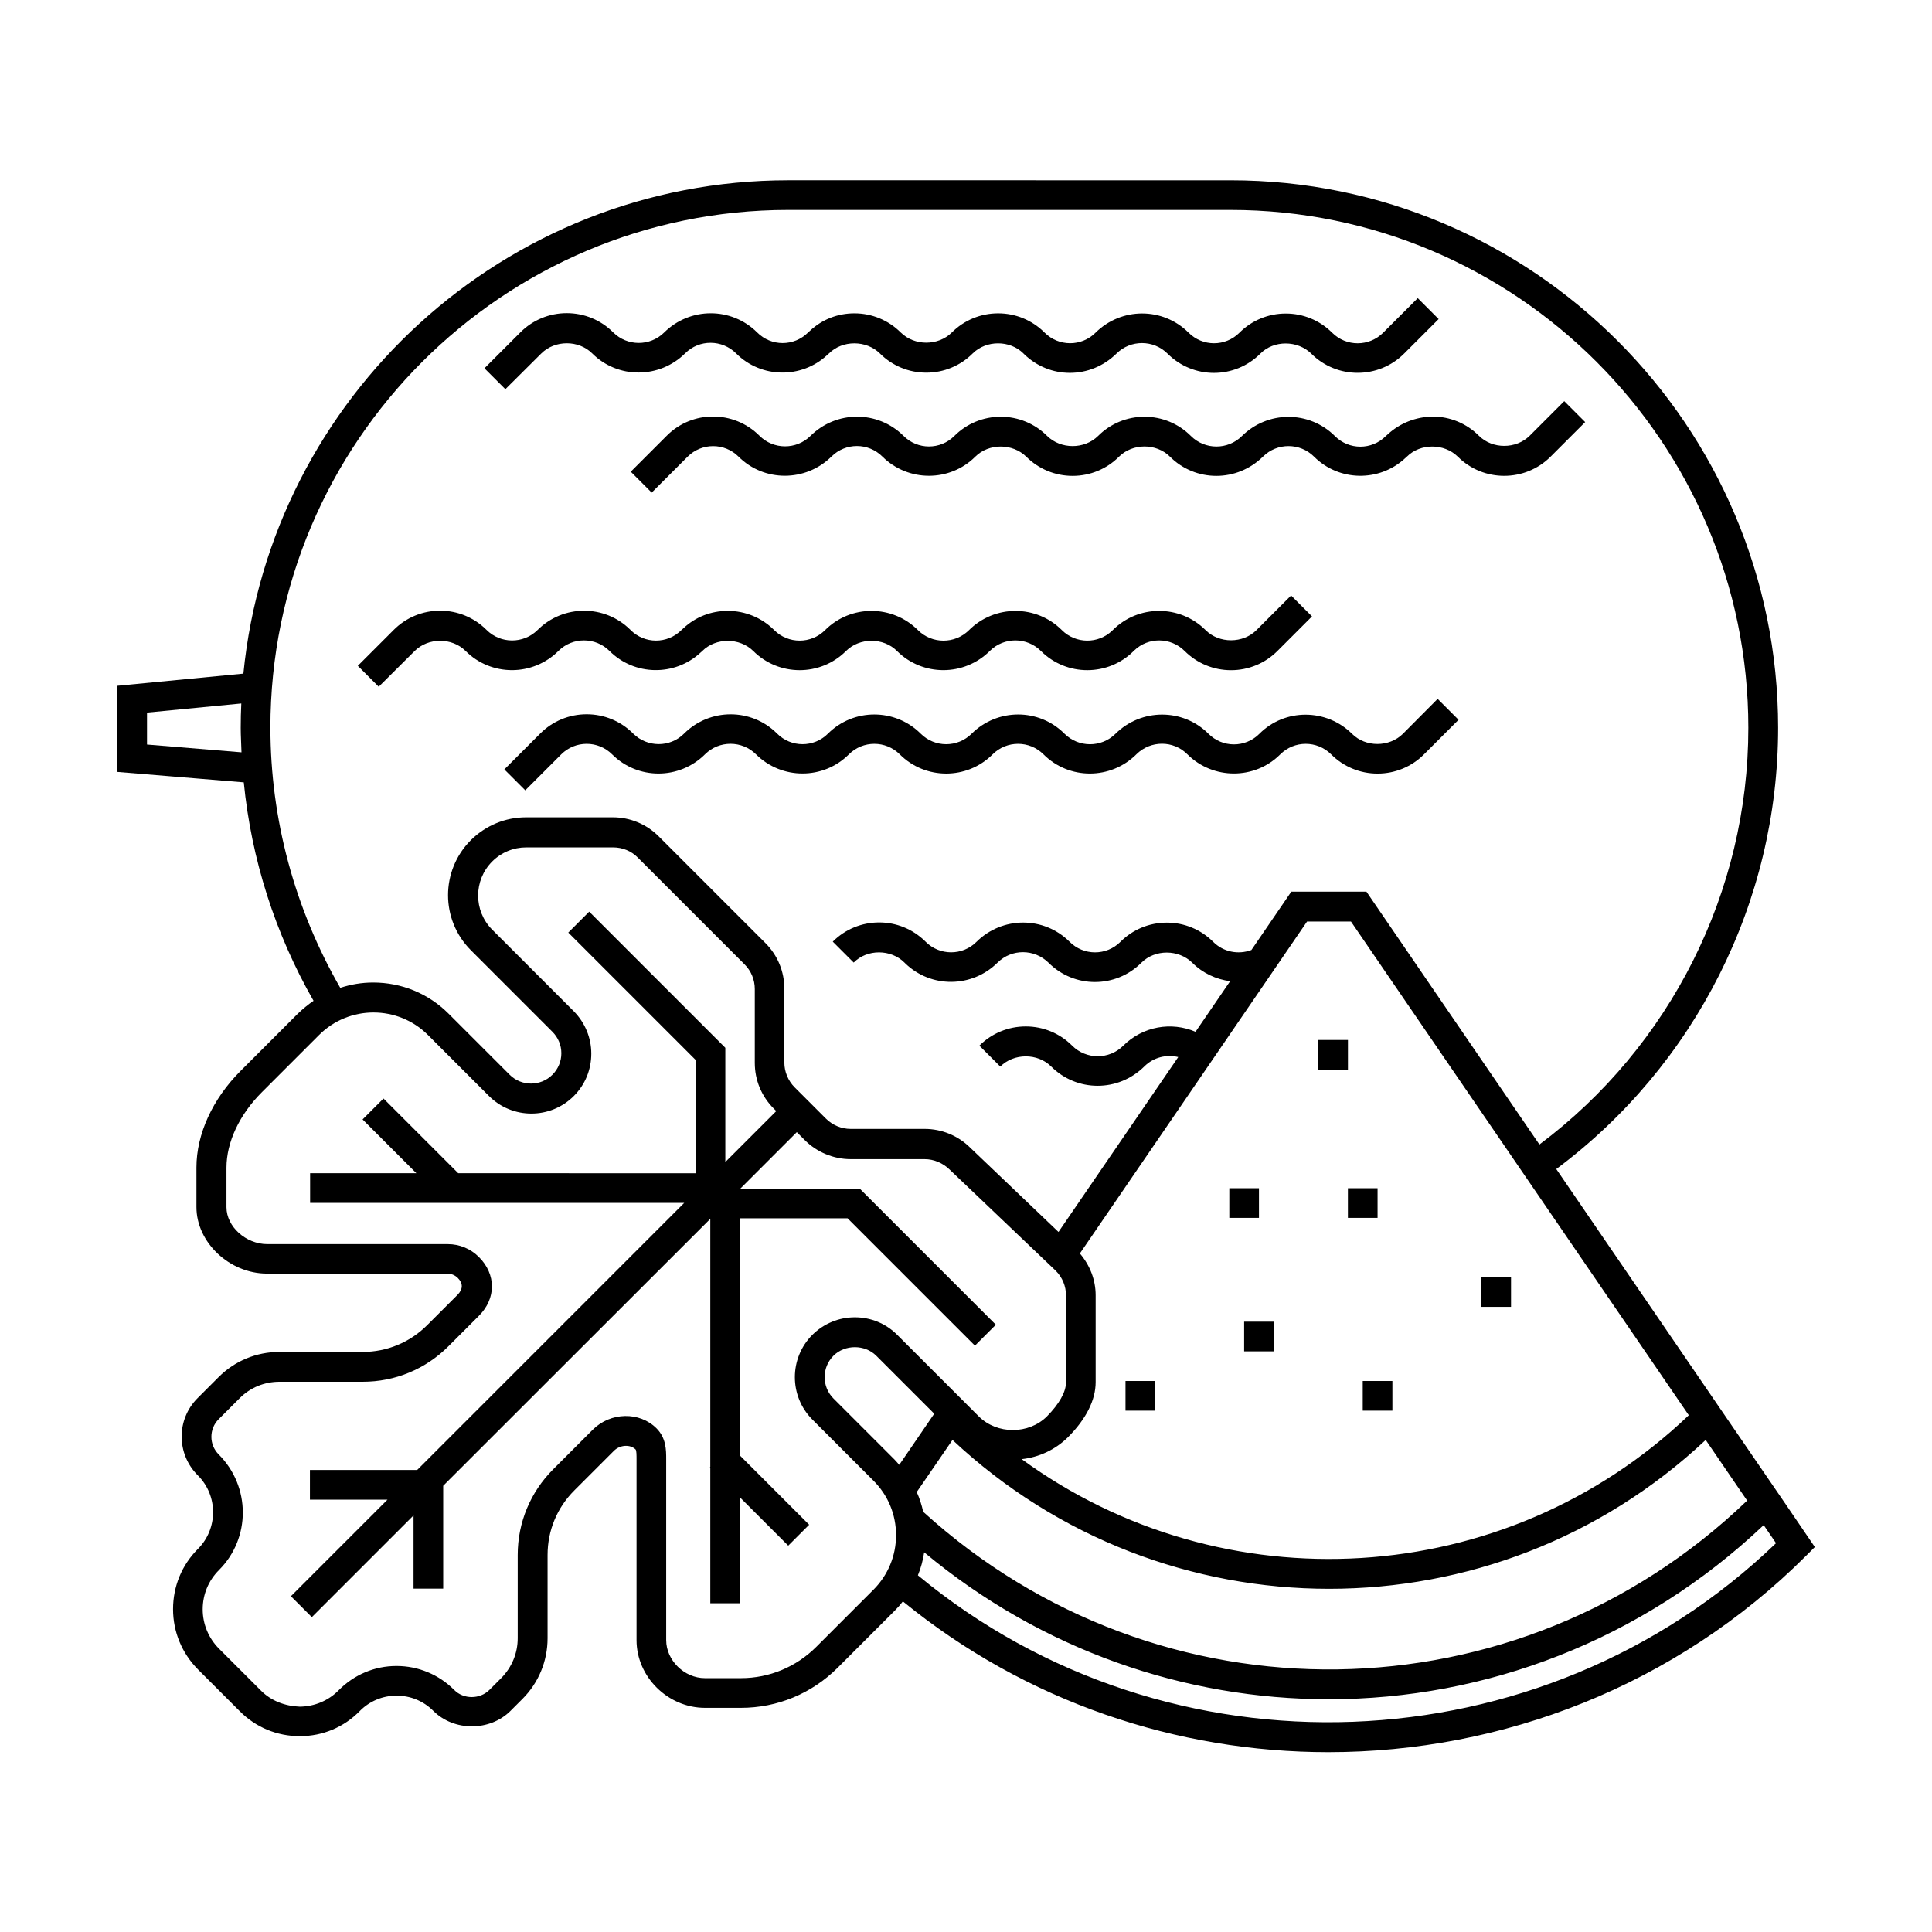
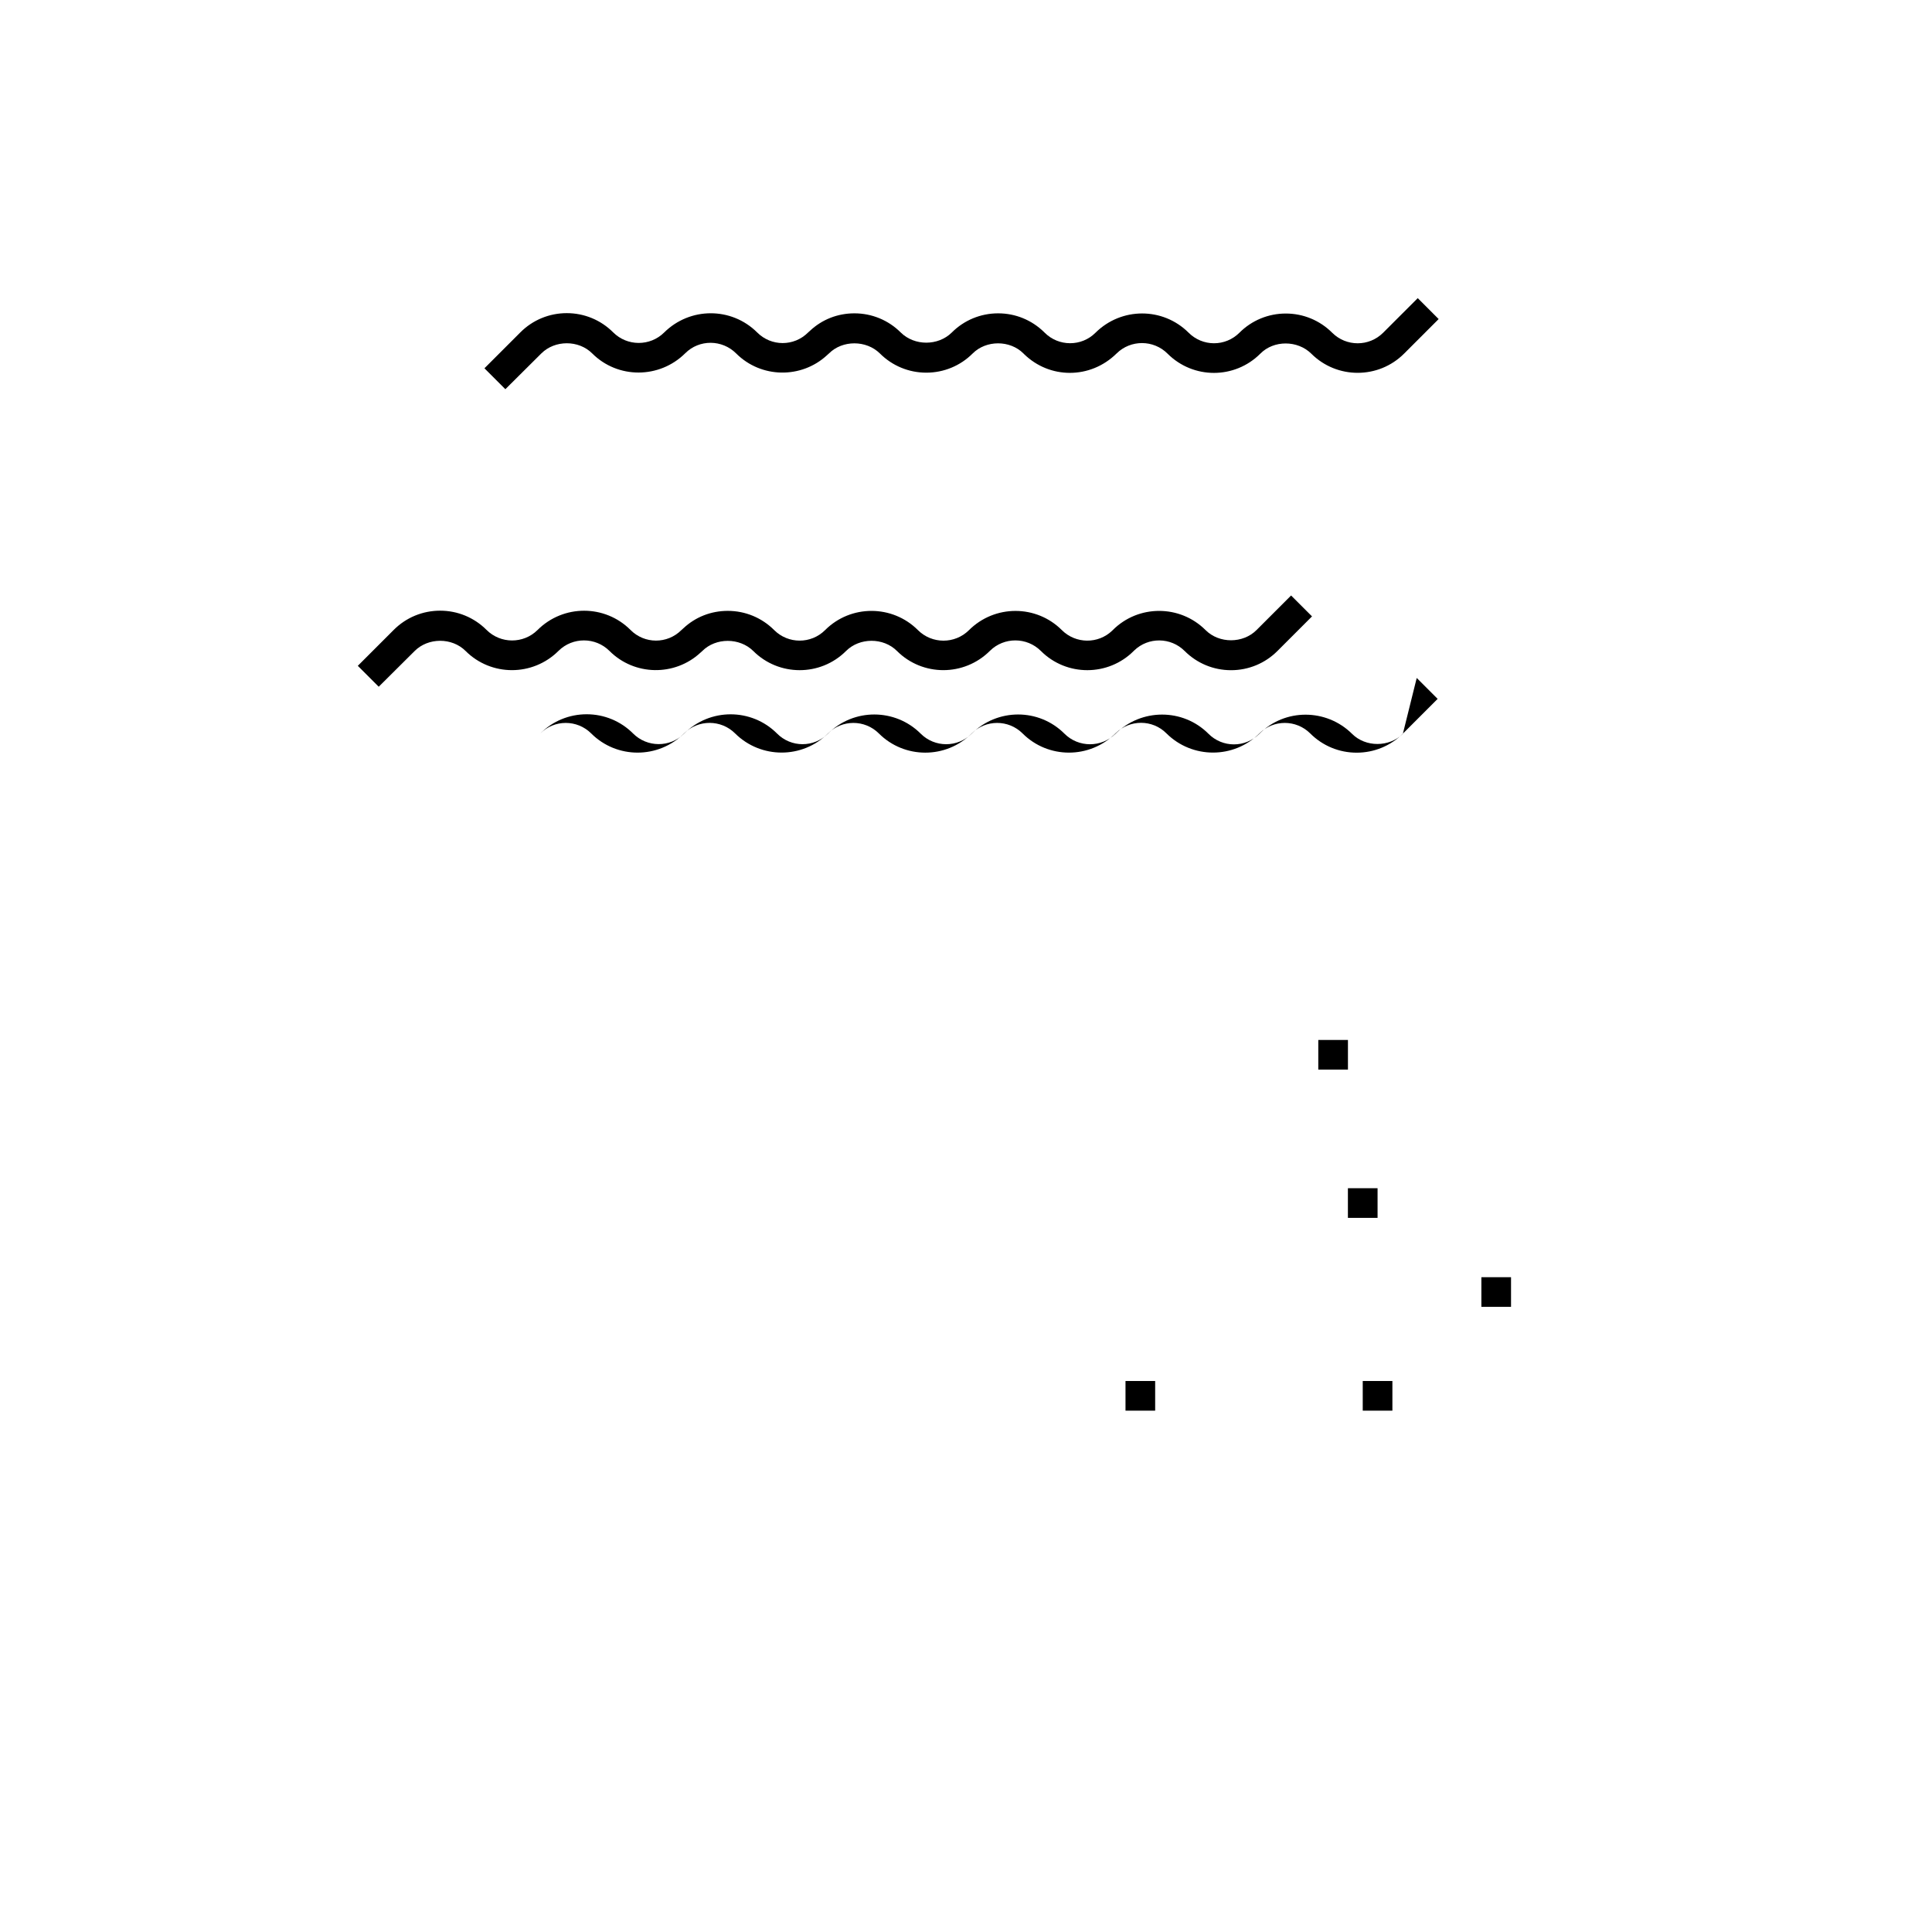
<svg xmlns="http://www.w3.org/2000/svg" fill="#000000" width="800px" height="800px" version="1.1" viewBox="144 144 512 512">
  <g>
    <path d="m287.45 237.67c3.578-3.578 9.875-3.629 13.504 0 6.75 6.75 17.785 6.75 24.637-0.051 3.727-3.727 9.773-3.68 13.504 0.051 6.602 6.602 17.281 6.75 24.082 0.453l0.504-0.453c3.578-3.578 9.875-3.578 13.504 0 3.273 3.273 7.656 5.09 12.293 5.09 4.637 0 9.02-1.812 12.293-5.09 3.578-3.578 9.875-3.578 13.453 0l0.203 0.203c3.375 3.273 7.707 4.938 12.09 4.938 4.484 0 8.918-1.715 12.395-5.141 3.727-3.68 9.773-3.68 13.504 0.051 6.801 6.801 17.785 6.801 24.586 0 3.578-3.629 9.875-3.578 13.504 0 6.801 6.801 17.836 6.75 24.586 0l9.168-9.168-5.543-5.543-9.168 9.168c-3.727 3.727-9.773 3.727-13.504 0-3.273-3.273-7.656-5.09-12.293-5.09s-9.02 1.812-12.293 5.09c-3.727 3.727-9.773 3.727-13.504-0.051-6.801-6.75-17.785-6.75-24.637 0.051-3.727 3.727-9.773 3.68-13.453 0l-0.203-0.203c-3.273-3.176-7.559-4.938-12.141-4.938-4.637 0-9.02 1.812-12.293 5.09-3.629 3.578-9.875 3.578-13.504 0-3.273-3.273-7.656-5.09-12.293-5.09-4.434 0-8.566 1.613-11.789 4.637l-0.504 0.453c-3.727 3.727-9.773 3.727-13.504-0.051-6.801-6.75-17.785-6.75-24.637 0.051-3.727 3.68-9.773 3.68-13.504-0.051-3.273-3.273-7.656-5.09-12.293-5.09s-9.02 1.812-12.293 5.09l-9.523 9.523 5.543 5.543z" />
-     <path d="m511.74 259.13-0.504 0.453c-3.727 3.727-9.773 3.727-13.504-0.051-6.801-6.75-17.785-6.75-24.637 0.051-3.727 3.68-9.773 3.68-13.504-0.051-3.273-3.273-7.656-5.09-12.293-5.09s-9.02 1.812-12.293 5.09c-3.629 3.578-9.875 3.578-13.504 0-3.273-3.273-7.656-5.09-12.293-5.09-4.637 0-9.02 1.812-12.293 5.09-3.727 3.727-9.773 3.727-13.504-0.051-6.801-6.75-17.785-6.75-24.637 0.051-3.727 3.68-9.773 3.68-13.504-0.051-6.801-6.801-17.836-6.801-24.586 0l-9.523 9.523 5.543 5.543 9.523-9.523c3.727-3.727 9.773-3.727 13.504 0 6.75 6.75 17.785 6.75 24.637-0.051 3.727-3.68 9.723-3.727 13.504 0.051 6.801 6.75 17.836 6.75 24.586 0 3.578-3.578 9.875-3.578 13.504 0 3.273 3.273 7.656 5.09 12.293 5.09 4.637 0 9.02-1.812 12.293-5.09 3.578-3.578 9.875-3.629 13.504 0 3.375 3.375 7.809 5.09 12.293 5.09s8.918-1.715 12.395-5.141c3.727-3.68 9.773-3.68 13.504 0.051 6.602 6.602 17.281 6.75 24.082 0.453l0.504-0.453c3.578-3.578 9.875-3.578 13.504 0 6.801 6.801 17.836 6.75 24.586 0l9.168-9.168-5.543-5.543-9.168 9.168c-3.629 3.578-9.875 3.578-13.453 0-3.273-3.273-7.656-5.09-12.293-5.09-4.535 0.105-8.664 1.766-11.891 4.738z" />
    <path d="m253.89 316.52c3.578-3.578 9.875-3.629 13.504 0 6.75 6.75 17.785 6.801 24.637-0.051 3.727-3.68 9.773-3.68 13.504 0.051 6.602 6.602 17.281 6.75 24.082 0.453l0.504-0.453c3.578-3.578 9.875-3.578 13.504 0 6.75 6.75 17.785 6.801 24.586 0 3.578-3.578 9.875-3.629 13.504 0 6.75 6.75 17.785 6.801 24.637-0.051 3.727-3.68 9.773-3.68 13.504 0.051 6.801 6.801 17.836 6.75 24.586 0l0.152-0.152c3.727-3.578 9.672-3.527 13.352 0.152 3.273 3.273 7.656 5.09 12.293 5.09 4.637 0 9.02-1.812 12.293-5.09l9.168-9.168-5.543-5.543-9.168 9.168c-3.578 3.578-9.875 3.629-13.504 0-6.75-6.75-17.785-6.801-24.586 0l-0.152 0.152c-3.727 3.578-9.672 3.527-13.352-0.152-6.75-6.75-17.785-6.801-24.637 0.051-3.727 3.68-9.773 3.68-13.504-0.051-6.75-6.75-17.785-6.801-24.586 0-3.727 3.727-9.773 3.727-13.504 0-3.273-3.273-7.656-5.09-12.293-5.09-4.434 0-8.566 1.613-11.789 4.637l-0.504 0.453c-3.727 3.727-9.773 3.727-13.504-0.051-6.75-6.75-17.785-6.801-24.637 0.051-3.727 3.68-9.773 3.68-13.504-0.051-3.273-3.273-7.656-5.09-12.293-5.09s-9.02 1.812-12.293 5.09l-9.523 9.523 5.543 5.543z" />
-     <path d="m515.77 338.48c-3.629 3.578-9.875 3.578-13.453 0-6.801-6.75-17.836-6.801-24.586 0-3.727 3.727-9.773 3.727-13.504-0.051-6.75-6.75-17.785-6.75-24.637 0.051-3.727 3.68-9.773 3.68-13.504-0.051-6.801-6.801-17.785-6.75-24.586 0-3.727 3.727-9.773 3.727-13.504 0-6.75-6.75-17.785-6.801-24.586 0-3.727 3.727-9.773 3.727-13.504-0.051-6.75-6.75-17.785-6.801-24.637 0.051-3.727 3.727-9.773 3.68-13.504-0.051-3.273-3.273-7.656-5.09-12.293-5.09-4.637 0-9.02 1.812-12.293 5.09l-9.523 9.523 5.543 5.543 9.523-9.523c3.727-3.727 9.773-3.727 13.504 0 6.75 6.75 17.785 6.801 24.637-0.051 3.727-3.68 9.773-3.68 13.504 0.051 6.801 6.75 17.836 6.75 24.586 0 3.727-3.727 9.773-3.727 13.504 0 6.75 6.75 17.785 6.801 24.586 0 3.727-3.727 9.773-3.727 13.504 0 6.75 6.75 17.785 6.801 24.637-0.051 3.727-3.68 9.773-3.727 13.504 0.051 6.801 6.75 17.836 6.75 24.586 0 3.727-3.727 9.773-3.727 13.504 0 3.273 3.273 7.656 5.09 12.293 5.09s9.02-1.812 12.293-5.09l9.168-9.168-5.543-5.543z" />
-     <path d="m473.71 494.26h7.859v7.859h-7.859z" />
-     <path d="m469.78 458.89h7.859v7.859h-7.859z" />
+     <path d="m515.77 338.48c-3.629 3.578-9.875 3.578-13.453 0-6.801-6.75-17.836-6.801-24.586 0-3.727 3.727-9.773 3.727-13.504-0.051-6.75-6.75-17.785-6.75-24.637 0.051-3.727 3.68-9.773 3.68-13.504-0.051-6.801-6.801-17.785-6.75-24.586 0-3.727 3.727-9.773 3.727-13.504 0-6.75-6.75-17.785-6.801-24.586 0-3.727 3.727-9.773 3.727-13.504-0.051-6.75-6.75-17.785-6.801-24.637 0.051-3.727 3.727-9.773 3.68-13.504-0.051-3.273-3.273-7.656-5.09-12.293-5.09-4.637 0-9.02 1.812-12.293 5.09c3.727-3.727 9.773-3.727 13.504 0 6.75 6.75 17.785 6.801 24.637-0.051 3.727-3.68 9.773-3.68 13.504 0.051 6.801 6.75 17.836 6.75 24.586 0 3.727-3.727 9.773-3.727 13.504 0 6.75 6.75 17.785 6.801 24.586 0 3.727-3.727 9.773-3.727 13.504 0 6.75 6.75 17.785 6.801 24.637-0.051 3.727-3.68 9.773-3.727 13.504 0.051 6.801 6.75 17.836 6.75 24.586 0 3.727-3.727 9.773-3.727 13.504 0 3.273 3.273 7.656 5.09 12.293 5.09s9.02-1.812 12.293-5.09l9.168-9.168-5.543-5.543z" />
    <path d="m442.27 509.98h7.859v7.859h-7.859z" />
    <path d="m501.21 458.89h7.859v7.859h-7.859z" />
    <path d="m493.36 419.6h7.859v7.859h-7.859z" />
    <path d="m505.14 509.98h7.859v7.859h-7.859z" />
    <path d="m536.58 482.47h7.859v7.859h-7.859z" />
-     <path d="m617.19 542.58-15.469-22.57-45.293-66.199c36.879-27.508 58.793-70.887 58.793-116.93 0-80.004-65.094-145.1-145.1-145.1l-117.23-0.004c-75.168 0-137.14 57.434-144.39 130.74l-33.402 3.223v22.824l33.504 2.769c2.016 20.402 8.312 40.102 18.488 57.887-1.461 1.008-2.871 2.168-4.18 3.426l-15.164 15.164c-7.406 7.406-11.688 16.727-11.688 25.594v10.48c0 9.371 8.766 17.633 18.691 17.633h47.812c1.008 0 1.965 0.402 2.719 1.109 1.461 1.461 1.461 2.973 0 4.484l-8.062 8.062c-4.586 4.586-10.68 7.106-17.129 7.106h-22.066c-6.047 0-11.789 2.367-16.07 6.648l-5.594 5.594c-5.644 5.644-5.644 14.812 0.102 20.504 5.34 5.34 5.34 14.105 0 19.445-4.281 4.281-6.602 9.926-6.602 15.973s2.367 11.688 6.602 15.973l11.133 11.133c4.231 4.231 9.824 6.551 15.82 6.551h0.102c5.996 0 11.637-2.367 15.82-6.648 2.57-2.621 6.047-4.082 9.723-4.082h0.051c3.68 0 7.106 1.41 9.723 4.031 5.492 5.492 15.012 5.441 20.453 0l3.176-3.176c4.281-4.281 6.648-10.027 6.648-16.07v-22.066c0-6.5 2.519-12.543 7.106-17.129l10.48-10.48c1.613-1.613 4.332-1.762 5.742-0.352 0.25 0.25 0.25 1.562 0.25 2.719v47.812c0 9.723 8.312 17.938 18.137 17.938h9.523c9.672 0 18.742-3.777 25.594-10.578l15.164-15.164c0.805-0.805 1.512-1.613 2.168-2.469 32.695 26.703 72.75 39.953 112.75 39.953 46.047 0 92.047-17.531 126.61-52.043l2.316-2.316zm-228.53 2.062c-0.402-1.812-0.957-3.578-1.715-5.238l9.473-13.805c28.012 26.25 63.883 39.449 99.805 39.449 35.922 0 71.793-13.148 99.805-39.449l10.984 16.07c-60.863 58.445-155.83 59.855-218.35 2.973zm-7.609-13.852-16.172-16.172c-3.125-3.125-3.125-8.211 0-11.336 3.023-3.023 8.312-3.023 11.336 0l15.367 15.367-9.27 13.551c-0.406-0.453-0.809-0.957-1.262-1.41zm33.707-0.102c4.586-0.504 8.867-2.469 12.242-5.793 4.836-4.836 7.356-9.875 7.356-14.609v-23.023c0-4.082-1.512-7.961-4.18-11.082l60.207-87.965h11.637l89.527 130.84c-48.824 46.547-123.64 50.426-176.79 11.633zm-231.8-189.38v-8.465l24.988-2.418c-0.102 2.117-0.152 4.281-0.152 6.449 0 2.168 0.152 4.332 0.203 6.5zm32.699-4.434c0-75.672 61.566-137.24 137.24-137.24h117.19c75.672 0 137.24 61.566 137.24 137.24 0 43.43-20.656 84.438-55.367 110.43l-45.848-67.008h-19.902l-10.578 15.469c-3.527 1.309-7.457 0.504-10.125-2.168-3.273-3.273-7.656-5.09-12.293-5.09s-9.02 1.812-12.293 5.09c-3.727 3.727-9.773 3.727-13.504-0.051-6.801-6.75-17.785-6.75-24.637 0.051-3.727 3.727-9.773 3.68-13.453 0l-0.203-0.203c-3.273-3.176-7.559-4.938-12.141-4.938-4.637 0-9.02 1.812-12.293 5.09l5.543 5.543c3.578-3.629 9.875-3.578 13.453 0l0.203 0.203c6.801 6.602 17.684 6.551 24.484-0.203 3.727-3.68 9.723-3.68 13.504 0.051 6.801 6.801 17.785 6.801 24.586 0 3.629-3.629 9.875-3.578 13.504 0 2.769 2.769 6.297 4.383 10.027 4.887l-9.168 13.402c-6.348-2.719-13.957-1.512-19.195 3.727-3.727 3.68-9.773 3.68-13.504-0.051-3.273-3.273-7.656-5.09-12.293-5.09s-9.02 1.812-12.293 5.09l5.543 5.543c3.578-3.578 9.875-3.629 13.504 0 3.375 3.375 7.809 5.09 12.293 5.09s8.918-1.715 12.395-5.141c2.418-2.418 5.844-3.223 8.969-2.469l-31.738 46.352-23.328-22.27c-3.223-3.223-7.559-5.039-12.141-5.039h-19.598c-2.469 0-4.836-1.008-6.551-2.719l-8.312-8.312c-1.715-1.715-2.719-4.133-2.719-6.551v-19.547c0-4.586-1.762-8.867-5.039-12.141l-28.266-28.266c-3.223-3.223-7.559-5.039-12.141-5.039h-23.023c-5.492 0-10.68 2.168-14.609 6.047-8.062 8.062-8.062 21.109 0 29.172l21.613 21.613c1.512 1.512 2.367 3.527 2.367 5.691 0 2.168-0.855 4.18-2.367 5.691-3.125 3.125-8.211 3.125-11.336 0l-16.172-16.172c-5.34-5.34-12.445-8.262-20-8.262-3.023 0-5.945 0.504-8.715 1.41-12.062-20.957-18.508-44.684-18.508-68.918zm144.69 243.54c-5.34 5.34-12.445 8.312-20 8.312h-9.523c-5.492 0-10.277-4.734-10.277-10.078v-48.012c0-2.316 0-5.543-2.57-8.113-4.484-4.484-12.191-4.332-16.879 0.352l-10.48 10.48c-6.047 6.047-9.422 14.105-9.422 22.723v22.066c0 3.981-1.562 7.707-4.332 10.531l-3.176 3.176c-2.519 2.519-6.852 2.519-9.32 0-4.082-4.082-9.523-6.348-15.266-6.348h-0.051c-5.793 0-11.234 2.316-15.316 6.449-2.719 2.769-6.398 4.281-10.277 4.332-3.93-0.152-7.559-1.512-10.277-4.231l-11.133-11.133c-2.769-2.769-4.332-6.5-4.332-10.43 0-3.93 1.512-7.609 4.332-10.43 8.414-8.414 8.414-22.117-0.102-30.633-2.57-2.57-2.57-6.75 0-9.32l5.594-5.594c2.82-2.82 6.551-4.332 10.531-4.332h22.066c8.566 0 16.625-3.324 22.723-9.422l8.062-8.062c4.586-4.586 4.586-10.984 0-15.566-2.215-2.215-5.141-3.426-8.262-3.426h-47.812c-5.691 0-10.832-4.637-10.832-9.773v-10.48c0-6.75 3.426-14.055 9.371-20l15.164-15.164c7.961-7.961 20.906-7.961 28.867 0l16.172 16.172c6.195 6.195 16.273 6.195 22.469 0 3.023-3.023 4.637-7.004 4.637-11.234 0-4.231-1.664-8.211-4.637-11.234l-21.613-21.613c-4.988-4.988-4.988-13.098 0-18.086 2.418-2.418 5.644-3.727 9.02-3.727h23.023c2.469 0 4.836 0.957 6.551 2.719l28.266 28.266c1.762 1.762 2.719 4.082 2.719 6.551v19.547c0 4.586 1.762 8.867 5.039 12.141l0.656 0.656-13.504 13.504v-30.277l-36.074-36.074-5.543 5.543 33.754 33.754v30.027l-62.922-0.008-19.801-19.801-5.543 5.543 14.258 14.258h-28.164v7.859h99.148l-70.781 70.785h-28.414v7.859h20.555l-25.594 25.594 5.543 5.543 26.953-26.953v19.398h7.859v-27.258l70.785-70.738v65.746l-0.102 0.102 0.102 0.102v35.922h7.859v-28.062l12.797 12.797 5.543-5.543-18.391-18.391 0.004-62.82h28.566l33.754 33.754 5.543-5.543-36.074-36.074h-31.641l14.965-14.965 2.117 2.117c3.176 3.176 7.609 5.039 12.141 5.039h19.598c2.469 0 4.836 1.008 6.648 2.769l28.113 26.801c1.762 1.762 2.719 4.082 2.719 6.551v23.023c0 2.57-1.812 5.742-5.039 9.02-4.836 4.836-13.25 4.836-18.086 0l-21.613-21.613c-3.023-3.023-7.004-4.637-11.234-4.637-4.231 0-8.211 1.664-11.234 4.637-6.195 6.195-6.195 16.273 0 22.469l16.172 16.172c3.879 3.879 5.996 8.969 5.996 14.461 0 5.441-2.117 10.578-5.996 14.461zm26.906-18.945c0.805-1.965 1.359-4.031 1.664-6.098 31.188 25.996 69.223 38.945 107.21 38.945 41.465 0 82.875-15.469 115.27-46.148l3.273 4.785c-62.176 59.805-160.97 63.582-227.42 8.516z" />
  </g>
</svg>